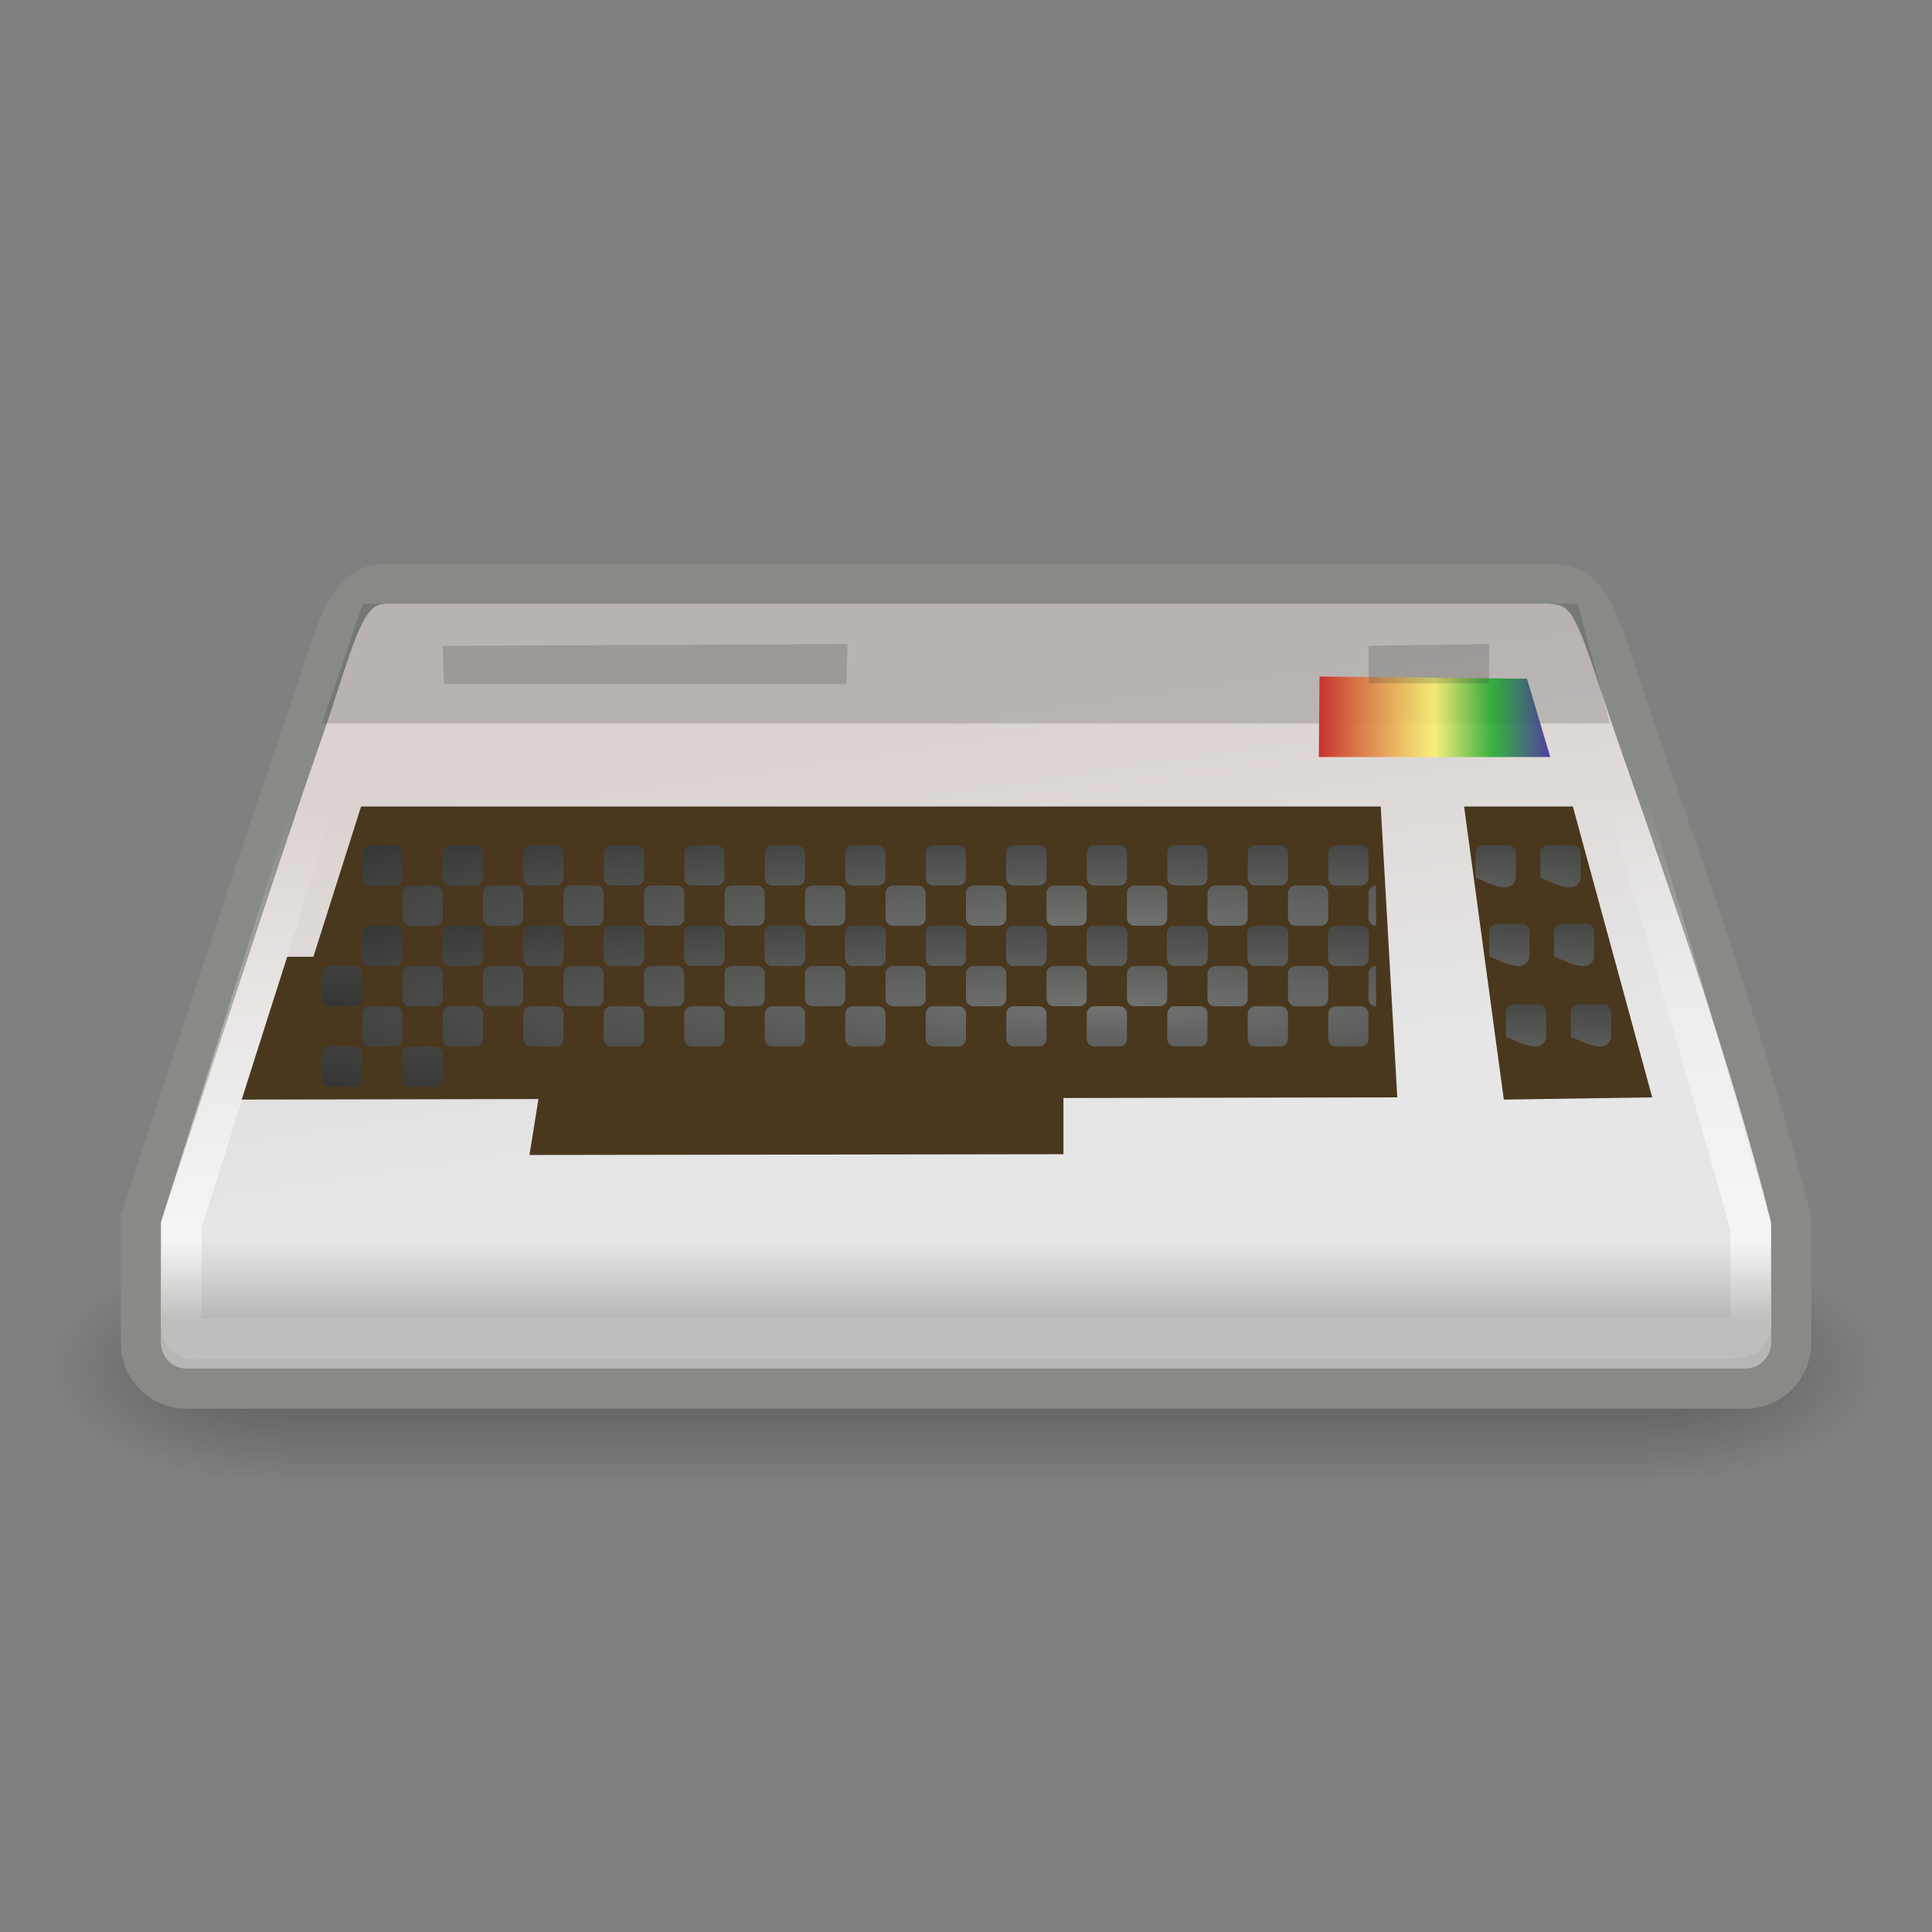
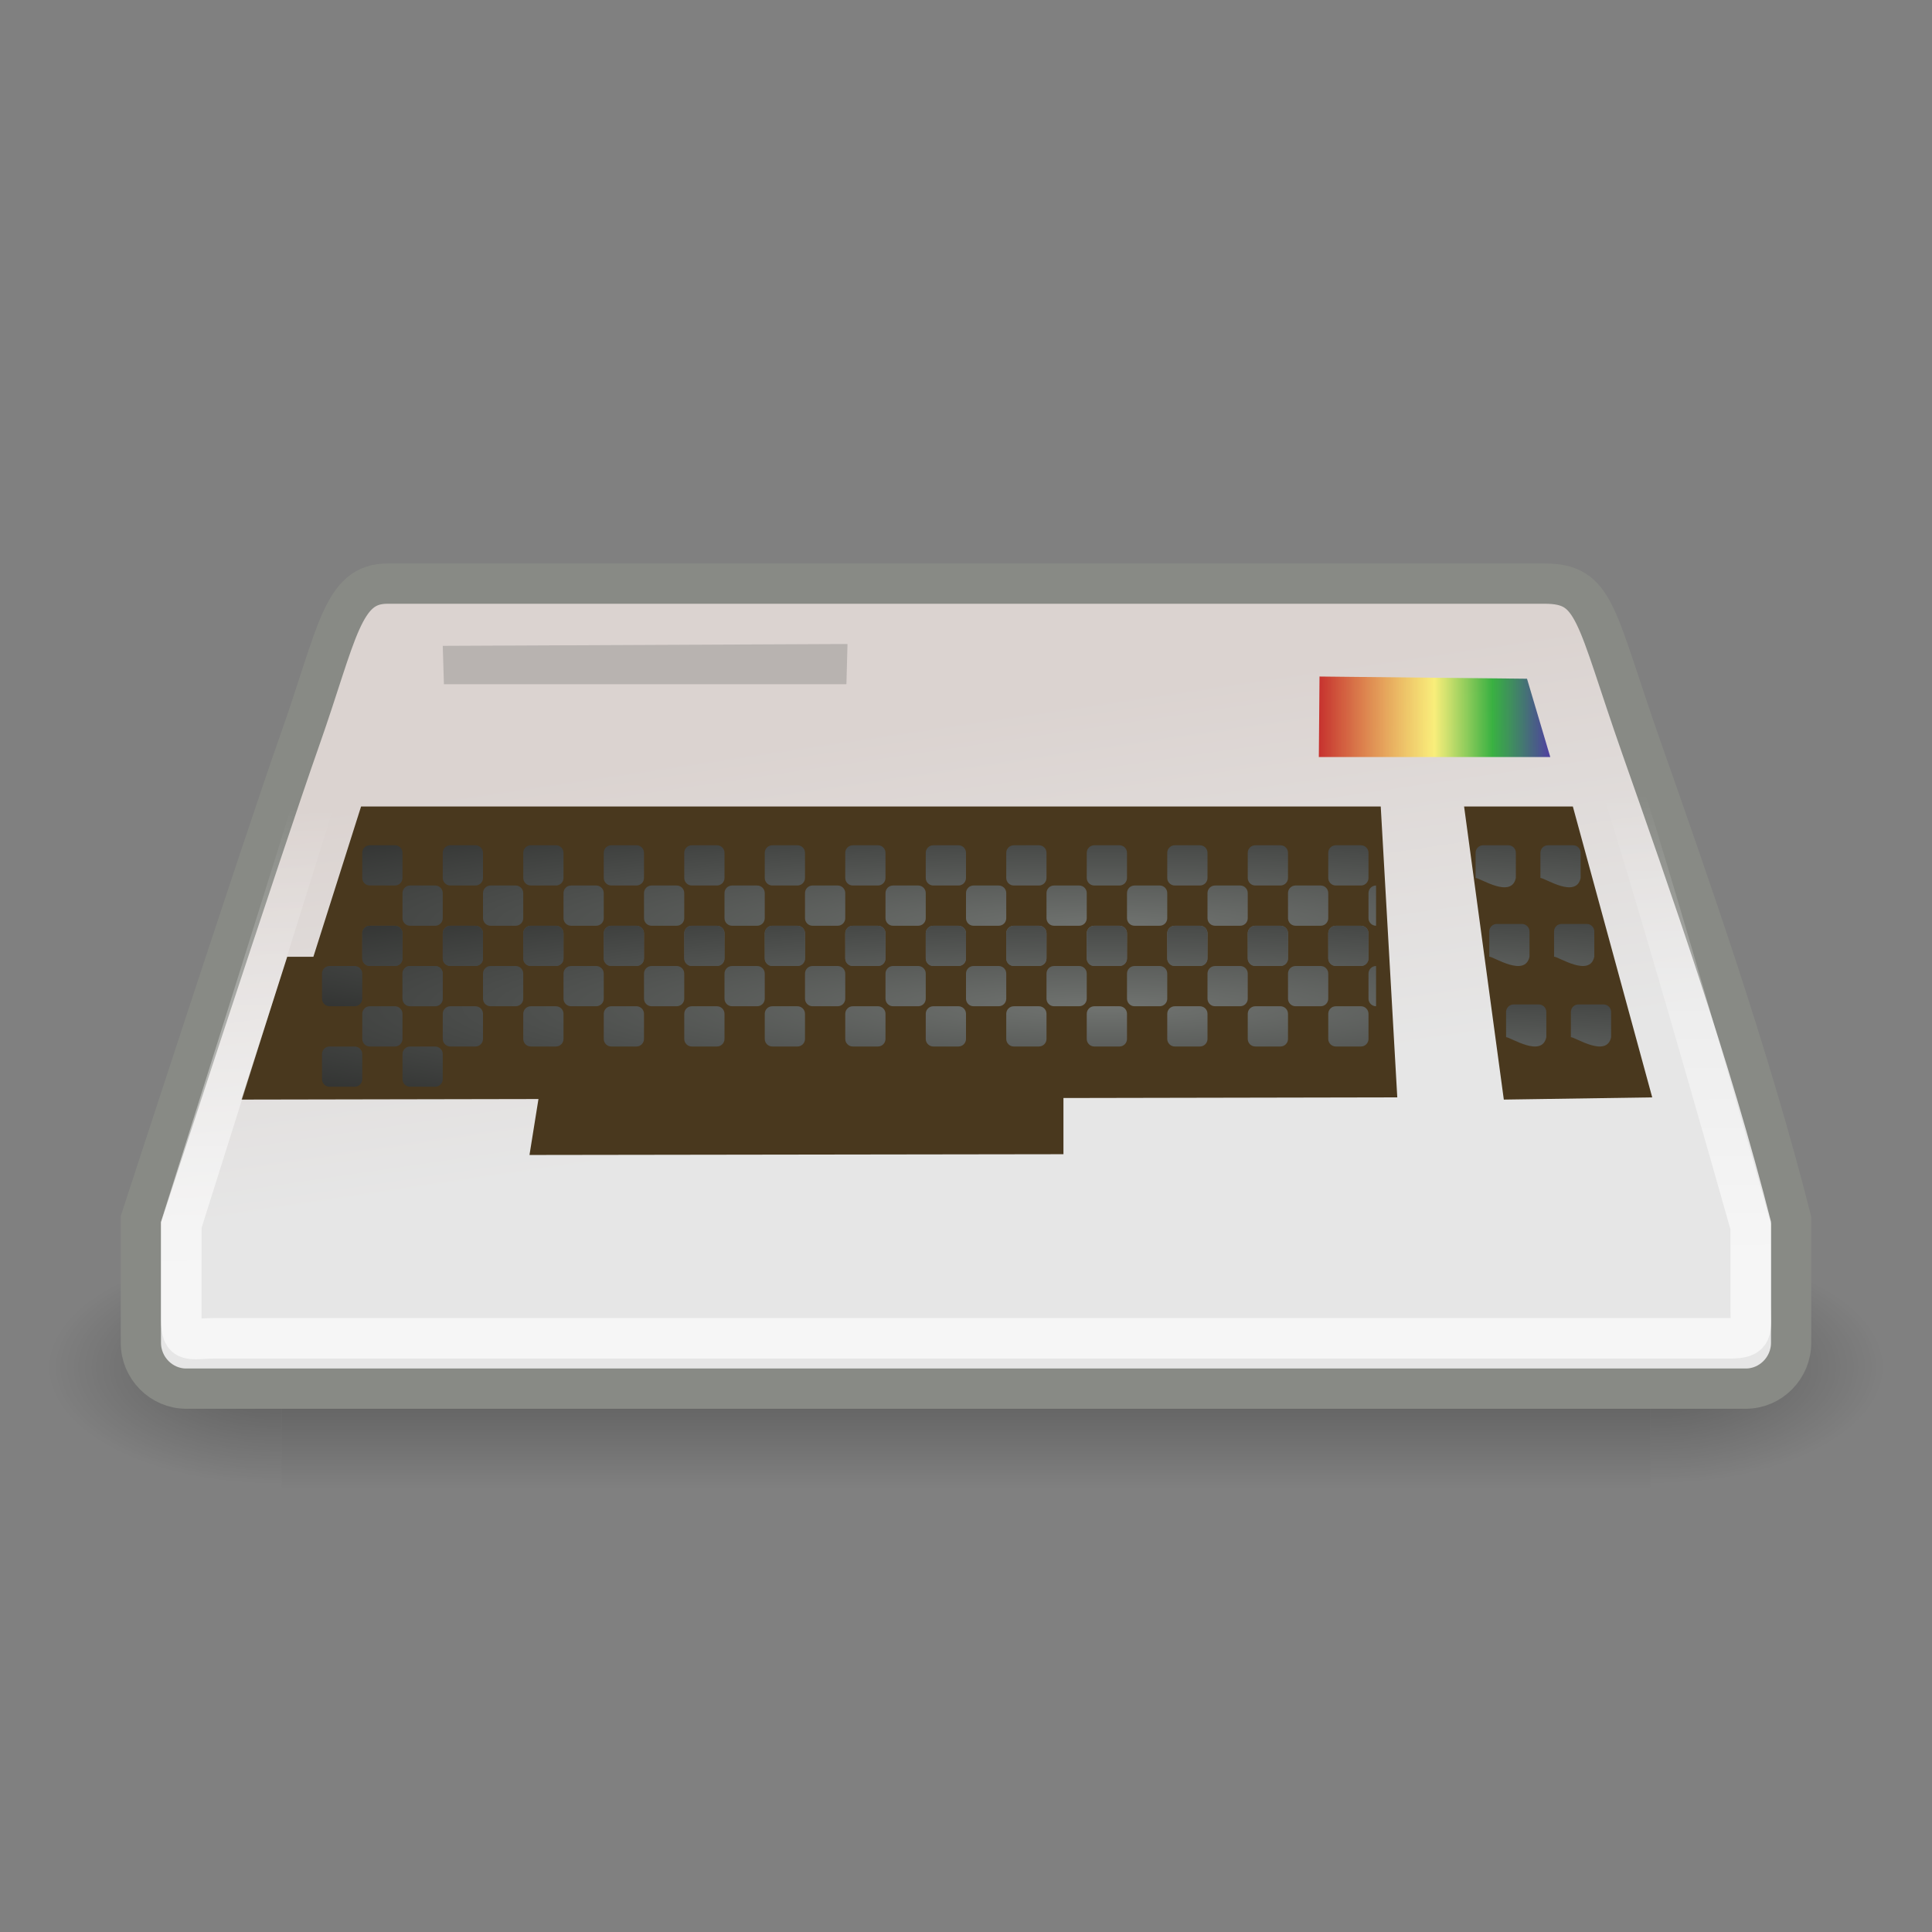
<svg xmlns="http://www.w3.org/2000/svg" xmlns:ns1="http://www.inkscape.org/namespaces/inkscape" xmlns:ns2="http://sodipodi.sourceforge.net/DTD/sodipodi-0.dtd" xmlns:xlink="http://www.w3.org/1999/xlink" width="48" height="48" id="svg2" ns1:label="Pozadí" ns2:version="0.32" ns1:version="0.45.1" version="1.0" ns2:docbase="/home/bellaich/Desktop/cantos/tango/icons" ns2:docname="computer-commodore-64.svg" ns1:output_extension="org.inkscape.output.svg.inkscape" ns1:export-filename="/home/bellaich/Desktop/computer-commodore-64.png" ns1:export-xdpi="90" ns1:export-ydpi="90">
  <rect width="100%" height="100%" fill="#808080" stroke="none" />
  <defs id="defs3">
    <linearGradient ns1:collect="always" id="linearGradient3842">
      <stop style="stop-color:#ffffff;stop-opacity:1;" offset="0" id="stop3844" />
      <stop style="stop-color:#ffffff;stop-opacity:0;" offset="1" id="stop3846" />
    </linearGradient>
    <linearGradient id="linearGradient4867">
      <stop style="stop-color:#c6312e;stop-opacity:1;" offset="0" id="stop4869" />
      <stop id="stop4875" offset="0.5" style="stop-color:#fff368;stop-opacity:0.827;" />
      <stop style="stop-color:#14a821;stop-opacity:0.816;" offset="0.75" id="stop4877" />
      <stop id="stop4879" offset="1" style="stop-color:#412f9c;stop-opacity:0.908;" />
    </linearGradient>
    <linearGradient ns1:collect="always" id="linearGradient7565">
      <stop style="stop-color:#888a85;stop-opacity:1;" offset="0" id="stop7567" />
      <stop style="stop-color:#888a85;stop-opacity:0;" offset="1" id="stop7569" />
    </linearGradient>
    <linearGradient id="linearGradient5891">
      <stop style="stop-color:#dbd3d0;stop-opacity:1;" offset="0" id="stop5893" />
      <stop style="stop-color:#e6e6e6;stop-opacity:1;" offset="1" id="stop5895" />
    </linearGradient>
    <linearGradient gradientTransform="matrix(1,0,0,1,560,119.992)" y2="20.914" x2="19.249" y1="-1.478" x1="19.249" gradientUnits="userSpaceOnUse" id="linearGradient6178" xlink:href="#linearGradient9543" ns1:collect="always" />
    <linearGradient id="linearGradient9543" ns1:collect="always">
      <stop id="stop9545" offset="0" style="stop-color:#ffffff;stop-opacity:1;" />
      <stop id="stop9547" offset="1" style="stop-color:#ffffff;stop-opacity:0;" />
    </linearGradient>
    <linearGradient y2="40" x2="19.905" y1="63.611" x1="19.905" gradientTransform="translate(560,120)" gradientUnits="userSpaceOnUse" id="linearGradient6255" xlink:href="#linearGradient6121" ns1:collect="always" />
    <linearGradient id="linearGradient6121" ns1:collect="always">
      <stop id="stop6123" offset="0" style="stop-color:#000000;stop-opacity:1;" />
      <stop id="stop6125" offset="1" style="stop-color:#000000;stop-opacity:0;" />
    </linearGradient>
    <linearGradient gradientTransform="translate(444,120)" gradientUnits="userSpaceOnUse" y2="40" x2="19.905" y1="63.611" x1="19.905" id="linearGradient6127" xlink:href="#linearGradient6121" ns1:collect="always" />
    <linearGradient y2="64.442" x2="25.616" y1="12.098" x1="25.364" gradientTransform="matrix(0.885,0,0,0.875,280.557,122.979)" gradientUnits="userSpaceOnUse" id="linearGradient5154" xlink:href="#linearGradient5948" ns1:collect="always" />
    <linearGradient id="linearGradient5948" ns1:collect="always">
      <stop id="stop5950" offset="0" style="stop-color:#fcaf3e;stop-opacity:1" />
      <stop id="stop5952" offset="1" style="stop-color:#f57900;stop-opacity:1" />
    </linearGradient>
    <linearGradient y2="44.744" x2="17.456" y1="9.959" x1="17.456" gradientTransform="matrix(0.885,0,0,0.872,281.058,123.123)" gradientUnits="userSpaceOnUse" id="linearGradient5152" xlink:href="#linearGradient5948" ns1:collect="always" />
    <radialGradient r="17.131" fy="24.849" fx="25.158" cy="24.849" cx="25.158" gradientUnits="userSpaceOnUse" id="radialGradient5150" xlink:href="#linearGradient9311" ns1:collect="always" />
    <linearGradient id="linearGradient9311" ns1:collect="always">
      <stop id="stop9313" offset="0" style="stop-color:#ffffff;stop-opacity:1;" />
      <stop id="stop9315" offset="1" style="stop-color:#ffffff;stop-opacity:0;" />
    </linearGradient>
    <linearGradient y2="54.038" x2="30.738" y1="14.282" x1="7.785" gradientTransform="matrix(0.875,0,0,0.877,280.914,123.054)" gradientUnits="userSpaceOnUse" id="linearGradient5148" xlink:href="#linearGradient8955" ns1:collect="always" />
    <linearGradient id="linearGradient8955" ns1:collect="always">
      <stop id="stop8957" offset="0" style="stop-color:#729fcf;stop-opacity:1;" />
      <stop id="stop8959" offset="1" style="stop-color:#3465a4;stop-opacity:1" />
    </linearGradient>
    <linearGradient gradientTransform="translate(444,120)" y2="20.008" x2="19.249" y1="-2.361" x1="18.803" gradientUnits="userSpaceOnUse" id="linearGradient6131" xlink:href="#linearGradient9543" ns1:collect="always" />
    <linearGradient y2="64.442" x2="25.616" y1="12.098" x1="25.364" gradientTransform="matrix(0.885,0,0,0.875,502.557,122.979)" gradientUnits="userSpaceOnUse" id="linearGradient6257" xlink:href="#linearGradient5948" ns1:collect="always" />
    <linearGradient y2="44.744" x2="17.456" y1="9.959" x1="17.456" gradientTransform="matrix(0.885,0,0,0.872,503.058,123.123)" gradientUnits="userSpaceOnUse" id="linearGradient6259" xlink:href="#linearGradient5948" ns1:collect="always" />
    <linearGradient y2="54.038" x2="30.738" y1="14.282" x1="7.785" gradientTransform="matrix(0.875,0,0,0.877,502.914,123.054)" gradientUnits="userSpaceOnUse" id="linearGradient9531" xlink:href="#linearGradient8955" ns1:collect="always" />
    <linearGradient y2="609.505" x2="302.857" y1="366.648" x1="302.857" gradientTransform="matrix(3.29,0,0,1.97,-2090.95,-872.885)" gradientUnits="userSpaceOnUse" id="linearGradient9525" xlink:href="#linearGradient5048" ns1:collect="always" />
    <linearGradient id="linearGradient5048">
      <stop style="stop-color:black;stop-opacity:0;" offset="0" id="stop5050" />
      <stop id="stop5056" offset="0.5" style="stop-color:black;stop-opacity:1;" />
      <stop style="stop-color:black;stop-opacity:0;" offset="1" id="stop5052" />
    </linearGradient>
    <radialGradient r="117.143" fy="486.648" fx="605.714" cy="486.648" cx="605.714" gradientTransform="matrix(2.252,0,0,1.97,-1464.707,-872.885)" gradientUnits="userSpaceOnUse" id="radialGradient9527" xlink:href="#linearGradient5060" ns1:collect="always" />
    <linearGradient ns1:collect="always" id="linearGradient5060">
      <stop style="stop-color:black;stop-opacity:1;" offset="0" id="stop5062" />
      <stop style="stop-color:black;stop-opacity:0;" offset="1" id="stop5064" />
    </linearGradient>
    <radialGradient r="117.143" fy="486.648" fx="605.714" cy="486.648" cx="605.714" gradientTransform="matrix(-2.252,0,0,1.97,-339.3,-872.026)" gradientUnits="userSpaceOnUse" id="radialGradient9529" xlink:href="#linearGradient5060" ns1:collect="always" />
    <linearGradient y2="64.442" x2="25.616" y1="12.098" x1="25.364" gradientTransform="matrix(0.885,0,0,0.875,335.557,122.979)" gradientUnits="userSpaceOnUse" id="linearGradient9499" xlink:href="#linearGradient5948" ns1:collect="always" />
    <linearGradient y2="44.744" x2="17.456" y1="9.959" x1="17.456" gradientTransform="matrix(0.885,0,0,0.872,336.058,123.123)" gradientUnits="userSpaceOnUse" id="linearGradient9497" xlink:href="#linearGradient5948" ns1:collect="always" />
    <radialGradient r="17.131" fy="24.849" fx="25.158" cy="24.849" cx="25.158" gradientUnits="userSpaceOnUse" id="radialGradient9495" xlink:href="#linearGradient9311" ns1:collect="always" />
    <linearGradient y2="54.038" x2="30.738" y1="14.282" x1="7.785" gradientTransform="matrix(0.875,0,0,0.877,335.914,123.054)" gradientUnits="userSpaceOnUse" id="linearGradient9493" xlink:href="#linearGradient8955" ns1:collect="always" />
    <linearGradient y2="609.505" x2="302.857" y1="366.648" x1="302.857" gradientTransform="matrix(3.29,0,0,1.97,-2090.95,-872.885)" gradientUnits="userSpaceOnUse" id="linearGradient9487" xlink:href="#linearGradient5048" ns1:collect="always" />
    <radialGradient r="117.143" fy="486.648" fx="605.714" cy="486.648" cx="605.714" gradientTransform="matrix(2.252,0,0,1.97,-1464.707,-872.885)" gradientUnits="userSpaceOnUse" id="radialGradient9489" xlink:href="#linearGradient5060" ns1:collect="always" />
    <radialGradient r="117.143" fy="486.648" fx="605.714" cy="486.648" cx="605.714" gradientTransform="matrix(-2.252,0,0,1.97,-339.3,-872.026)" gradientUnits="userSpaceOnUse" id="radialGradient9491" xlink:href="#linearGradient5060" ns1:collect="always" />
    <linearGradient y2="55.454" x2="108.46" y1="16.108" x1="108.46" gradientTransform="matrix(0.885,0,0,0.875,502.557,122.979)" gradientUnits="userSpaceOnUse" id="linearGradient9535" xlink:href="#linearGradient6455" ns1:collect="always" />
    <linearGradient ns1:collect="always" id="linearGradient6455">
      <stop style="stop-color:#fdb245;stop-opacity:1" offset="0" id="stop6457" />
      <stop style="stop-color:#f57900;stop-opacity:1" offset="1" id="stop6459" />
    </linearGradient>
    <linearGradient y2="64.442" x2="25.616" y1="12.098" x1="25.364" gradientTransform="matrix(0.885,0,0,0.875,389.557,122.979)" gradientUnits="userSpaceOnUse" id="linearGradient9457" xlink:href="#linearGradient5948" ns1:collect="always" />
    <linearGradient y2="44.744" x2="17.456" y1="9.959" x1="17.456" gradientTransform="matrix(0.885,0,0,0.872,390.058,123.123)" gradientUnits="userSpaceOnUse" id="linearGradient9455" xlink:href="#linearGradient5948" ns1:collect="always" />
    <linearGradient y2="54.038" x2="30.738" y1="14.282" x1="7.785" gradientTransform="matrix(0.875,0,0,0.877,389.914,123.054)" gradientUnits="userSpaceOnUse" id="linearGradient9451" xlink:href="#linearGradient8955" ns1:collect="always" />
    <linearGradient y2="609.505" x2="302.857" y1="366.648" x1="302.857" gradientTransform="matrix(3.29,0,0,1.97,-2090.95,-872.885)" gradientUnits="userSpaceOnUse" id="linearGradient9445" xlink:href="#linearGradient5048" ns1:collect="always" />
    <radialGradient r="117.143" fy="486.648" fx="605.714" cy="486.648" cx="605.714" gradientTransform="matrix(2.252,0,0,1.97,-1464.707,-872.885)" gradientUnits="userSpaceOnUse" id="radialGradient9447" xlink:href="#linearGradient5060" ns1:collect="always" />
    <radialGradient r="117.143" fy="486.648" fx="605.714" cy="486.648" cx="605.714" gradientTransform="matrix(-2.252,0,0,1.97,-339.3,-872.026)" gradientUnits="userSpaceOnUse" id="radialGradient9449" xlink:href="#linearGradient5060" ns1:collect="always" />
    <linearGradient y2="5.769" x2="16.826" y1="28.757" x1="16.322" gradientTransform="matrix(0.885,0,0,0.872,454.058,63.123)" gradientUnits="userSpaceOnUse" id="linearGradient9375" xlink:href="#linearGradient5948" ns1:collect="always" />
    <linearGradient y2="64.442" x2="25.616" y1="12.098" x1="25.364" gradientTransform="matrix(0.885,0,0,0.875,447.557,122.979)" gradientUnits="userSpaceOnUse" id="linearGradient9363" xlink:href="#linearGradient5948" ns1:collect="always" />
    <linearGradient y2="41.208" x2="17.456" y1="14.176" x1="17.456" gradientTransform="matrix(0.885,0,0,0.872,448.058,123.123)" gradientUnits="userSpaceOnUse" id="linearGradient9361" xlink:href="#linearGradient5948" ns1:collect="always" />
    <linearGradient y2="50.372" x2="29.754" y1="20.722" x1="21.796" gradientTransform="matrix(0.875,0,0,0.877,447.914,123.054)" gradientUnits="userSpaceOnUse" id="linearGradient9357" xlink:href="#linearGradient8955" ns1:collect="always" />
    <linearGradient y2="609.505" x2="302.857" y1="366.648" x1="302.857" gradientTransform="matrix(3.29,0,0,1.97,-2090.95,-872.885)" gradientUnits="userSpaceOnUse" id="linearGradient9351" xlink:href="#linearGradient5048" ns1:collect="always" />
    <radialGradient r="117.143" fy="486.648" fx="605.714" cy="486.648" cx="605.714" gradientTransform="matrix(2.252,0,0,1.97,-1464.707,-872.885)" gradientUnits="userSpaceOnUse" id="radialGradient9353" xlink:href="#linearGradient5060" ns1:collect="always" />
    <radialGradient r="117.143" fy="486.648" fx="605.714" cy="486.648" cx="605.714" gradientTransform="matrix(-2.252,0,0,1.97,-339.3,-872.026)" gradientUnits="userSpaceOnUse" id="radialGradient9355" xlink:href="#linearGradient5060" ns1:collect="always" />
    <linearGradient y2="21.985" x2="44.253" y1="31.436" x1="12.009" gradientTransform="matrix(0,-1.048,0.984,0,-2.495,51.932)" gradientUnits="userSpaceOnUse" id="linearGradient6007" xlink:href="#linearGradient6001" ns1:collect="always" />
    <linearGradient id="linearGradient6001" ns1:collect="always">
      <stop id="stop6003" offset="0" style="stop-color:#f57900;stop-opacity:1" />
      <stop id="stop6005" offset="1" style="stop-color:#fcaf3e;stop-opacity:1" />
    </linearGradient>
    <linearGradient y2="12.848" x2="43.934" y1="24.888" x1="5.788" gradientTransform="matrix(0,-1.048,0.984,0,556.505,115.932)" gradientUnits="userSpaceOnUse" id="linearGradient5993" xlink:href="#linearGradient5995" ns1:collect="always" />
    <linearGradient id="linearGradient5995" ns1:collect="always">
      <stop id="stop5997" offset="0" style="stop-color:#3465a4;stop-opacity:1" />
      <stop id="stop5999" offset="1" style="stop-color:#729fcf;stop-opacity:1" />
    </linearGradient>
    <radialGradient r="12.858" fy="39.676" fx="23.188" cy="39.676" cx="23.188" gradientTransform="matrix(1,0,0,0.162,0,33.255)" gradientUnits="userSpaceOnUse" id="radialGradient5991" xlink:href="#linearGradient6016" ns1:collect="always" />
    <linearGradient id="linearGradient6016" ns1:collect="always">
      <stop id="stop6018" offset="0" style="stop-color:#000000;stop-opacity:1;" />
      <stop id="stop6020" offset="1" style="stop-color:#000000;stop-opacity:0;" />
    </linearGradient>
    <linearGradient y2="30.354" x2="45.872" y1="30.354" x1="27.16" gradientTransform="matrix(0,-1.048,0.984,0,-2.495,51.932)" gradientUnits="userSpaceOnUse" id="linearGradient4989" xlink:href="#linearGradient5994" ns1:collect="always" />
    <linearGradient id="linearGradient5994" ns1:collect="always">
      <stop id="stop5996" offset="0" style="stop-color:#ad7fa8;stop-opacity:1" />
      <stop id="stop5998" offset="1" style="stop-color:#75507b;stop-opacity:1" />
    </linearGradient>
    <linearGradient y2="21.985" x2="44.253" y1="31.436" x1="12.009" gradientTransform="matrix(0,-1.048,0.984,0,-2.495,51.932)" gradientUnits="userSpaceOnUse" id="linearGradient4987" xlink:href="#linearGradient6001" ns1:collect="always" />
    <radialGradient r="12.858" fy="39.676" fx="23.188" cy="39.676" cx="23.188" gradientTransform="matrix(1,0,0,0.162,0,33.255)" gradientUnits="userSpaceOnUse" id="radialGradient4985" xlink:href="#linearGradient6016" ns1:collect="always" />
    <linearGradient y2="30.354" x2="45.872" y1="30.354" x1="27.16" gradientTransform="matrix(0,-1.048,0.984,0,56.334,51.932)" gradientUnits="userSpaceOnUse" id="linearGradient6025" xlink:href="#linearGradient6027" ns1:collect="always" />
    <linearGradient ns1:collect="always" id="linearGradient6027">
      <stop style="stop-color:#729fcf;stop-opacity:1" offset="0" id="stop6029" />
      <stop style="stop-color:#3465a4;stop-opacity:1" offset="1" id="stop6031" />
    </linearGradient>
    <linearGradient y2="21.985" x2="44.253" y1="31.436" x1="12.009" gradientTransform="matrix(0,-1.048,0.984,0,-2.495,51.932)" gradientUnits="userSpaceOnUse" id="linearGradient6023" xlink:href="#linearGradient6001" ns1:collect="always" />
    <radialGradient r="12.858" fy="39.676" fx="23.188" cy="39.676" cx="23.188" gradientTransform="matrix(1,0,0,0.162,0,33.255)" gradientUnits="userSpaceOnUse" id="radialGradient6021" xlink:href="#linearGradient6016" ns1:collect="always" />
    <linearGradient y2="21.985" x2="44.253" y1="31.436" x1="12.009" gradientTransform="matrix(0,-1.048,0.984,0,-2.495,51.932)" gradientUnits="userSpaceOnUse" id="linearGradient5939" xlink:href="#linearGradient6001" ns1:collect="always" />
    <linearGradient y2="49.892" x2="48.399" y1="14.692" x1="13.285" gradientTransform="matrix(0,-1.048,0.984,0,-2.495,51.932)" gradientUnits="userSpaceOnUse" id="linearGradient5978" xlink:href="#linearGradient6008" ns1:collect="always" />
    <linearGradient ns1:collect="always" id="linearGradient6008">
      <stop style="stop-color:#fcaf3e;stop-opacity:1" offset="0" id="stop6010" />
      <stop style="stop-color:#f57900;stop-opacity:1" offset="1" id="stop6012" />
    </linearGradient>
    <radialGradient r="12.858" fy="39.676" fx="23.188" cy="39.676" cx="23.188" gradientTransform="matrix(1,0,0,0.162,0,33.255)" gradientUnits="userSpaceOnUse" id="radialGradient5976" xlink:href="#linearGradient6016" ns1:collect="always" />
    <linearGradient y2="49.892" x2="48.399" y1="14.692" x1="13.285" gradientTransform="matrix(0,-1.048,0.984,0,-2.495,51.932)" gradientUnits="userSpaceOnUse" id="linearGradient5953" xlink:href="#linearGradient6008" ns1:collect="always" />
    <radialGradient r="12.858" fy="39.676" fx="23.188" cy="39.676" cx="23.188" gradientTransform="matrix(1,0,0,0.162,0,33.255)" gradientUnits="userSpaceOnUse" id="radialGradient5951" xlink:href="#linearGradient6016" ns1:collect="always" />
    <linearGradient y2="30.354" x2="45.872" y1="30.354" x1="27.16" gradientTransform="matrix(0,-1.048,0.984,0,-2.495,51.932)" gradientUnits="userSpaceOnUse" id="linearGradient5986" xlink:href="#linearGradient5994" ns1:collect="always" />
    <linearGradient y2="49.892" x2="48.399" y1="14.692" x1="13.285" gradientTransform="matrix(0,-1.048,0.984,0,213.505,115.932)" gradientUnits="userSpaceOnUse" id="linearGradient4943" xlink:href="#linearGradient6008" ns1:collect="always" />
    <radialGradient r="12.858" fy="39.676" fx="23.188" cy="39.676" cx="23.188" gradientTransform="matrix(1,0,0,0.162,0,33.255)" gradientUnits="userSpaceOnUse" id="radialGradient4941" xlink:href="#linearGradient6016" ns1:collect="always" />
    <radialGradient r="12.858" fy="39.676" fx="23.188" cy="39.676" cx="23.188" gradientTransform="matrix(1,0,0,0.162,0,33.255)" gradientUnits="userSpaceOnUse" id="radialGradient6073" xlink:href="#linearGradient6016" ns1:collect="always" />
    <radialGradient gradientUnits="userSpaceOnUse" gradientTransform="matrix(2.622,0,0,1.343,130.748,66.129)" r="15.188" fy="6.922" fx="19.644" cy="6.922" cx="19.644" id="radialGradient6063" xlink:href="#linearGradient6045" ns1:collect="always" />
    <linearGradient id="linearGradient6045" ns1:collect="always">
      <stop id="stop6047" offset="0" style="stop-color:#ffffff;stop-opacity:1;" />
      <stop id="stop6049" offset="1" style="stop-color:#ffffff;stop-opacity:0;" />
    </linearGradient>
    <linearGradient y2="49.892" x2="48.399" y1="14.692" x1="13.285" gradientTransform="matrix(0,1.048,0.984,0,161.505,59.071)" gradientUnits="userSpaceOnUse" id="linearGradient6000" xlink:href="#linearGradient6008" ns1:collect="always" />
    <linearGradient y2="44.744" x2="17.456" y1="9.959" x1="17.456" gradientTransform="matrix(0.885,0,0,0.872,3.058,3.123)" gradientUnits="userSpaceOnUse" id="linearGradient9377" xlink:href="#linearGradient5948" ns1:collect="always" />
    <radialGradient gradientUnits="userSpaceOnUse" gradientTransform="matrix(1,0,0,0.162,0,33.255)" r="12.858" fy="39.676" fx="23.188" cy="39.676" cx="23.188" id="radialGradient6022" xlink:href="#linearGradient6016" ns1:collect="always" />
    <linearGradient y2="609.505" x2="302.857" y1="366.648" x1="302.857" gradientTransform="matrix(3.29,0,0,1.97,-2090.95,-872.885)" gradientUnits="userSpaceOnUse" id="linearGradient9302" xlink:href="#linearGradient5048" ns1:collect="always" />
    <radialGradient r="117.143" fy="486.648" fx="605.714" cy="486.648" cx="605.714" gradientTransform="matrix(2.252,0,0,1.97,-1464.707,-872.885)" gradientUnits="userSpaceOnUse" id="radialGradient9304" xlink:href="#linearGradient5060" ns1:collect="always" />
    <radialGradient r="117.143" fy="486.648" fx="605.714" cy="486.648" cx="605.714" gradientTransform="matrix(-2.252,0,0,1.97,-339.3,-872.026)" gradientUnits="userSpaceOnUse" id="radialGradient9306" xlink:href="#linearGradient5060" ns1:collect="always" />
    <linearGradient y2="39.37" x2="73.498" y1="14.632" x1="73.498" gradientTransform="matrix(0.884,0,0,0.872,503.096,123.125)" gradientUnits="userSpaceOnUse" id="linearGradient6251" xlink:href="#linearGradient6461" ns1:collect="always" />
    <linearGradient ns1:collect="always" id="linearGradient6461">
      <stop style="stop-color:#fdb44a;stop-opacity:1" offset="0" id="stop6463" />
      <stop style="stop-color:#f57900;stop-opacity:1" offset="1" id="stop6465" />
    </linearGradient>
    <linearGradient y2="54.581" x2="30.738" y1="13.826" x1="30.738" gradientTransform="matrix(0.875,0,0,0.876,563.914,123.123)" gradientUnits="userSpaceOnUse" id="linearGradient6453" xlink:href="#linearGradient8955" ns1:collect="always" />
    <linearGradient y2="609.505" x2="302.857" y1="366.648" x1="302.857" gradientTransform="matrix(3.193,0,0,1.97,-2079.339,-872.885)" gradientUnits="userSpaceOnUse" id="linearGradient5173" xlink:href="#linearGradient5048" ns1:collect="always" />
    <radialGradient r="117.143" fy="486.648" fx="605.714" cy="486.648" cx="605.714" gradientTransform="matrix(2.252,0,0,1.97,-1511.425,-872.885)" gradientUnits="userSpaceOnUse" id="radialGradient5175" xlink:href="#linearGradient5060" ns1:collect="always" />
    <radialGradient r="117.143" fy="486.648" fx="605.714" cy="486.648" cx="605.714" gradientTransform="matrix(-2.252,0,0,1.97,-339.3,-872.026)" gradientUnits="userSpaceOnUse" id="radialGradient5177" xlink:href="#linearGradient5060" ns1:collect="always" />
    <linearGradient ns1:collect="always" xlink:href="#linearGradient6001" id="linearGradient7525" gradientUnits="userSpaceOnUse" gradientTransform="matrix(0,-1.048,0.984,0,-2.495,51.932)" x1="12.009" y1="31.436" x2="44.253" y2="21.985" />
    <linearGradient ns1:collect="always" xlink:href="#linearGradient6001" id="linearGradient7533" gradientUnits="userSpaceOnUse" gradientTransform="matrix(0,-1.048,0.984,0,-2.495,51.932)" x1="12.009" y1="31.436" x2="44.253" y2="21.985" />
    <linearGradient ns1:collect="always" xlink:href="#linearGradient5048" id="linearGradient7539" gradientUnits="userSpaceOnUse" gradientTransform="matrix(3.29,0,0,1.97,-2090.95,-872.885)" x1="302.857" y1="366.648" x2="302.857" y2="609.505" />
    <radialGradient ns1:collect="always" xlink:href="#linearGradient5060" id="radialGradient7541" gradientUnits="userSpaceOnUse" gradientTransform="matrix(2.252,0,0,1.97,-1464.707,-872.885)" cx="605.714" cy="486.648" fx="605.714" fy="486.648" r="117.143" />
    <radialGradient ns1:collect="always" xlink:href="#linearGradient5060" id="radialGradient7543" gradientUnits="userSpaceOnUse" gradientTransform="matrix(-2.252,0,0,1.97,-339.3,-872.026)" cx="605.714" cy="486.648" fx="605.714" fy="486.648" r="117.143" />
    <linearGradient ns1:collect="always" xlink:href="#linearGradient5891" id="linearGradient3885" gradientUnits="userSpaceOnUse" gradientTransform="matrix(1,0,0,1.012,0,-10.555)" x1="12.535" y1="29.643" x2="13.935" y2="39.28" />
    <linearGradient ns1:collect="always" xlink:href="#linearGradient7565" id="linearGradient3894" gradientUnits="userSpaceOnUse" gradientTransform="matrix(1.053,0,0,1.397,-1.263,-26.091)" x1="24" y1="42.164" x2="24" y2="40.748" />
    <linearGradient ns1:collect="always" xlink:href="#linearGradient4867" id="linearGradient4873" x1="32.766" y1="25.526" x2="38.516" y2="25.526" gradientUnits="userSpaceOnUse" gradientTransform="matrix(1,0,0,1.738,0,-26.564)" />
    <linearGradient id="linearGradient3635">
      <stop style="stop-color:#707370;stop-opacity:1;" offset="0" id="stop3637" />
      <stop style="stop-color:#242524;stop-opacity:1;" offset="1" id="stop3639" />
    </linearGradient>
    <linearGradient id="linearGradient1482">
      <stop id="stop1484" offset="0" style="stop-color:#e2e3e0;stop-opacity:1;" />
      <stop style="stop-color:#e0e0de;stop-opacity:1;" offset="0.179" id="stop1488" />
      <stop id="stop1486" offset="1" style="stop-color:#ffffff;stop-opacity:0;" />
    </linearGradient>
    <linearGradient id="linearGradient1476">
      <stop id="stop1478" offset="0" style="stop-color:#000000;stop-opacity:0.466;" />
      <stop id="stop1480" offset="1" style="stop-color:#000000;stop-opacity:0;" />
    </linearGradient>
    <linearGradient id="linearGradient2275">
      <stop id="stop2277" offset="0" style="stop-color:#555753" />
      <stop id="stop2279" offset="1" style="stop-color:#2e3436" />
    </linearGradient>
    <linearGradient id="linearGradient2283">
      <stop id="stop2285" offset="0" style="stop-color:#555753" />
      <stop id="stop2287" offset="1" style="stop-color:#2e3436" />
    </linearGradient>
    <linearGradient id="linearGradient4039">
      <stop id="stop4041" offset="0" style="stop-color:#3466a4;stop-opacity:1;" />
      <stop id="stop4043" offset="1" style="stop-color:#434b4f;stop-opacity:1;" />
    </linearGradient>
    <linearGradient id="linearGradient4663">
      <stop id="stop4665" offset="0" style="stop-color:#000000;stop-opacity:1;" />
      <stop id="stop4667" offset="1" style="stop-color:#2e3436" />
    </linearGradient>
    <linearGradient id="linearGradient3413">
      <stop id="stop3415" offset="0" style="stop-color:#000000;stop-opacity:1;" />
      <stop id="stop3417" offset="1" style="stop-color:#000000;stop-opacity:0;" />
    </linearGradient>
    <radialGradient ns1:collect="always" xlink:href="#linearGradient3635" id="radialGradient3162" gradientUnits="userSpaceOnUse" gradientTransform="matrix(1.621,5.750583e-7,-7.015418e-8,0.198,-10.593,17.858)" cx="23.5" cy="26" fx="23.5" fy="26" r="19.5" />
    <radialGradient ns1:collect="always" xlink:href="#linearGradient3635" id="radialGradient3209" gradientUnits="userSpaceOnUse" gradientTransform="matrix(1.621,5.750583e-7,-7.015418e-8,0.198,-10.593,19.858)" cx="23.5" cy="26" fx="23.5" fy="26" r="19.5" />
    <radialGradient ns1:collect="always" xlink:href="#linearGradient3635" id="radialGradient3213" gradientUnits="userSpaceOnUse" gradientTransform="matrix(1.621,5.750583e-7,-7.015418e-8,0.198,-5.406,17.858)" cx="23.5" cy="26" fx="23.5" fy="26" r="19.5" />
    <radialGradient ns1:collect="always" xlink:href="#linearGradient3635" id="radialGradient3217" gradientUnits="userSpaceOnUse" gradientTransform="matrix(1.621,5.750583e-7,-7.015418e-8,0.198,-5.067,19.814)" cx="23.5" cy="26" fx="23.5" fy="26" r="19.5" />
    <radialGradient ns1:collect="always" xlink:href="#linearGradient3635" id="radialGradient3221" gradientUnits="userSpaceOnUse" gradientTransform="matrix(1.621,5.750583e-7,-7.015418e-8,0.198,-4.649,21.814)" cx="23.5" cy="26" fx="23.5" fy="26" r="19.5" />
    <radialGradient ns1:collect="always" xlink:href="#linearGradient3635" id="radialGradient3225" gradientUnits="userSpaceOnUse" gradientTransform="matrix(1.621,5.750583e-7,-7.015418e-8,0.198,-18.677,24.434)" cx="23.5" cy="26" fx="23.5" fy="26" r="19.5" />
    <radialGradient ns1:collect="always" xlink:href="#linearGradient3635" id="radialGradient3229" gradientUnits="userSpaceOnUse" gradientTransform="matrix(1.621,5.750583e-7,-7.015418e-8,0.198,-22.677,24.434)" cx="23.5" cy="26" fx="23.5" fy="26" r="19.5" />
    <linearGradient ns1:collect="always" xlink:href="#linearGradient3842" id="linearGradient3848" x1="22.998" y1="31.541" x2="22.878" y2="19.875" gradientUnits="userSpaceOnUse" />
  </defs>
  <ns2:namedview id="base" pagecolor="#ffffff" bordercolor="#666666" borderopacity="1.0" ns1:pageopacity="0.0" ns1:pageshadow="2" ns1:zoom="12.685661" ns1:cx="19.153289" ns1:cy="27.747944" ns1:document-units="px" ns1:current-layer="layer1" width="48px" height="48px" ns1:showpageshadow="false" showgrid="true" ns1:window-width="1051" ns1:window-height="1037" ns1:window-x="344" ns1:window-y="102" />
  <g ns1:label="Vrstva 1" ns1:groupmode="layer" id="layer1">
    <g style="opacity:0.755" transform="matrix(2.140526e-2,0,0,1.2520549e-2,43.308,32.887)" id="g9419">
      <rect style="opacity:0.402;color:#000000;fill:url(#linearGradient7539);fill-opacity:1;fill-rule:nonzero;stroke:none;stroke-width:1;stroke-linecap:round;stroke-linejoin:miter;marker:none;marker-start:none;marker-mid:none;marker-end:none;stroke-miterlimit:4;stroke-dasharray:none;stroke-dashoffset:0;stroke-opacity:1;visibility:visible;display:inline;overflow:visible" id="rect9421" width="1588.395" height="478.357" x="-1696.201" y="-150.697" />
      <path style="opacity:0.402;color:#000000;fill:url(#radialGradient7541);fill-opacity:1;fill-rule:nonzero;stroke:none;stroke-width:1;stroke-linecap:round;stroke-linejoin:miter;marker:none;marker-start:none;marker-mid:none;marker-end:none;stroke-miterlimit:4;stroke-dasharray:none;stroke-dashoffset:0;stroke-opacity:1;visibility:visible;display:inline;overflow:visible" d="M -107.806,-150.68 C -107.806,-150.68 -107.806,327.65 -107.806,327.65 C 8.142,328.551 172.499,220.481 172.499,88.454 C 172.499,-43.572 43.11,-150.68 -107.806,-150.68 z " id="path9423" ns2:nodetypes="cccc" />
      <path ns2:nodetypes="cccc" id="path9425" d="M -1696.201,-149.821 C -1696.201,-149.821 -1696.201,328.51 -1696.201,328.51 C -1812.148,329.41 -1976.506,221.34 -1976.506,89.314 C -1976.506,-42.713 -1847.117,-149.821 -1696.201,-149.821 z " style="opacity:0.402;color:#000000;fill:url(#radialGradient7543);fill-opacity:1;fill-rule:nonzero;stroke:none;stroke-width:1;stroke-linecap:round;stroke-linejoin:miter;marker:none;marker-start:none;marker-mid:none;marker-end:none;stroke-miterlimit:4;stroke-dasharray:none;stroke-dashoffset:0;stroke-opacity:1;visibility:visible;display:inline;overflow:visible" />
    </g>
    <path ns2:nodetypes="czcccccczcc" id="path3871" d="M 9.625,14.5 C 8.498,14.5 8.389,15.723 7.444,18.401 C 6.511,21.046 3.5,30.291 3.5,30.291 L 3.5,33.361 C 3.5,33.986 4.007,34.5 4.625,34.5 L 43.375,34.5 C 43.993,34.5 44.5,33.986 44.5,33.361 L 44.5,30.291 C 43.453,26.161 41.941,21.881 40.779,18.57 C 39.616,15.259 39.654,14.5 38.375,14.5 L 9.625,14.5 z " style="color:#000000;fill:url(#linearGradient3885);fill-opacity:1;fill-rule:nonzero;stroke:#888a85;stroke-width:1;stroke-linecap:butt;stroke-linejoin:miter;marker:none;marker-start:none;marker-mid:none;marker-end:none;stroke-miterlimit:4;stroke-dashoffset:0;stroke-opacity:1;visibility:visible;display:inline;overflow:visible;enable-background:accumulate" />
    <path style="color:#000000;fill:#49381e;fill-opacity:1;fill-rule:nonzero;stroke:none;stroke-width:1;stroke-linecap:butt;stroke-linejoin:miter;marker:none;marker-start:none;marker-mid:none;marker-end:none;stroke-miterlimit:4;stroke-dashoffset:0;stroke-opacity:1;visibility:visible;display:inline;overflow:visible;enable-background:accumulate" d="M 8.971,20.037 L 7.786,23.771 L 7.136,23.771 L 6,27.319 L 13.378,27.305 L 13.155,28.695 L 26.421,28.676 L 26.421,27.28 L 34.715,27.264 L 34.304,20.037 L 8.971,20.037 z " id="rect7655" ns2:nodetypes="ccccccccccc" />
    <path ns2:nodetypes="czcccccczcc" id="path5899" d="M 9.851,15.311 C 9.187,15.311 8.893,16.32 8.224,18.545 C 7.556,20.77 4.504,30.43 4.504,30.43 L 4.504,32.779 C 4.504,33.405 4.725,33.25 5.342,33.25 L 42.966,33.25 C 43.584,33.25 43.496,33.07 43.496,32.443 L 43.496,30.474 C 43.496,30.474 40.422,19.568 39.832,18.206 C 39.233,16.824 39.092,15.311 38.428,15.311 L 9.851,15.311 z " style="opacity:1;color:#000000;fill:none;fill-opacity:1;fill-rule:nonzero;stroke:url(#linearGradient3848);stroke-width:1.007;stroke-linecap:butt;stroke-linejoin:miter;marker:none;marker-start:none;marker-mid:none;marker-end:none;stroke-miterlimit:4;stroke-dasharray:none;stroke-dashoffset:0;stroke-opacity:0.644;visibility:visible;display:inline;overflow:visible;enable-background:accumulate" />
-     <rect style="opacity:0.508;color:#000000;fill:url(#linearGradient3894);fill-opacity:1;fill-rule:nonzero;stroke:none;stroke-width:1;stroke-linecap:butt;stroke-linejoin:miter;marker:none;marker-start:none;marker-mid:none;marker-end:none;stroke-miterlimit:4;stroke-dasharray:none;stroke-dashoffset:0;stroke-opacity:1;visibility:visible;display:inline;overflow:visible;enable-background:accumulate" id="rect5909" width="40" height="4.192" x="4" y="29.808" />
    <path ns2:nodetypes="ccccc" id="path3887" d="M 36.375,20.037 L 37.362,27.319 L 41.049,27.264 L 39.077,20.037 L 36.375,20.037 z " style="color:#000000;fill:#49381e;fill-opacity:1;fill-rule:nonzero;stroke:none;stroke-width:1;stroke-linecap:butt;stroke-linejoin:miter;marker:none;marker-start:none;marker-mid:none;marker-end:none;stroke-miterlimit:4;stroke-dashoffset:0;stroke-opacity:1;visibility:visible;display:inline;overflow:visible;enable-background:accumulate" />
-     <path style="opacity:0.2;color:#000000;fill:#2e3436;fill-opacity:1;fill-rule:nonzero;stroke:none;stroke-width:1;stroke-linecap:butt;stroke-linejoin:miter;marker:none;marker-start:none;marker-mid:none;marker-end:none;stroke-miterlimit:4;stroke-dashoffset:0;stroke-opacity:1;visibility:visible;display:inline;overflow:visible;enable-background:accumulate" d="M 9.014,15 L 8,17.975 L 40,17.975 L 39.194,15 L 9.014,15 z " id="path3891" ns2:nodetypes="ccccc" />
    <path ns2:nodetypes="ccccc" id="path4865" d="M 32.783,16.808 L 32.766,18.808 L 38.516,18.808 L 37.938,16.863 L 32.783,16.808 z " style="opacity:1;color:#000000;fill:url(#linearGradient4873);fill-opacity:1;fill-rule:nonzero;stroke:none;stroke-width:1;stroke-linecap:butt;stroke-linejoin:miter;marker:none;marker-start:none;marker-mid:none;marker-end:none;stroke-miterlimit:4;stroke-dashoffset:0;stroke-opacity:1;visibility:visible;display:inline;overflow:visible;enable-background:accumulate" />
    <path ns2:nodetypes="ccccc" id="path4889" d="M 11,16.046 L 11.029,17 L 21.029,17 L 21.056,16 L 11,16.046 z " style="opacity:0.2;color:#000000;fill:#2e3436;fill-opacity:1;fill-rule:nonzero;stroke:none;stroke-width:1;stroke-linecap:butt;stroke-linejoin:miter;marker:none;marker-start:none;marker-mid:none;marker-end:none;stroke-miterlimit:4;stroke-dashoffset:0;stroke-opacity:1;visibility:visible;display:inline;overflow:visible;enable-background:accumulate" />
-     <path style="opacity:0.2;color:#000000;fill:#2e3436;fill-opacity:1;fill-rule:nonzero;stroke:none;stroke-width:1;stroke-linecap:butt;stroke-linejoin:miter;marker:none;marker-start:none;marker-mid:none;marker-end:none;stroke-miterlimit:4;stroke-dashoffset:0;stroke-opacity:1;visibility:visible;display:inline;overflow:visible;enable-background:accumulate" d="M 34,16.044 L 34.009,16.975 L 36.992,16.975 L 37,16 L 34,16.044 z " id="path4891" ns2:nodetypes="ccccc" />
    <g id="g3019" ns1:label="Shadow" transform="translate(12.707,54.924)" />
    <g transform="translate(12.707,69.99)" ns1:label="Shadow" id="g2611" />
    <g transform="translate(12.707,69.99)" style="display:inline" ns1:label="Lavoro" id="g2613" />
    <path id="rect2491" style="color:#000000;fill:url(#radialGradient3162);fill-opacity:1;fill-rule:evenodd;stroke:none;stroke-width:1;stroke-linecap:round;stroke-linejoin:miter;marker:none;marker-start:none;marker-mid:none;marker-end:none;stroke-miterlimit:10;stroke-dashoffset:0;stroke-opacity:1;visibility:visible;display:inline;overflow:visible" d="M 8.188,24 L 8.812,24 C 8.916,24 9,24.084 9,24.188 L 9,24.812 C 9,24.916 8.916,25 8.812,25 L 8.188,25 C 8.084,25 8,24.916 8,24.812 L 8,24.188 C 8,24.084 8.084,24 8.188,24 z M 10.188,24 L 10.812,24 C 10.916,24 11,24.084 11,24.188 L 11,24.812 C 11,24.916 10.916,25 10.812,25 L 10.188,25 C 10.084,25 10,24.916 10,24.812 L 10,24.188 C 10,24.084 10.084,24 10.188,24 z M 9.188,23 L 9.812,23 C 9.916,23 10,23.084 10,23.188 L 10,23.812 C 10,23.916 9.916,24 9.812,24 L 9.188,24 C 9.084,24 9,23.916 9,23.812 L 9,23.188 C 9,23.084 9.084,23 9.188,23 z M 31.188,23 L 31.812,23 C 31.916,23 32,23.084 32,23.188 L 32,23.812 C 32,23.916 31.916,24 31.812,24 L 31.188,24 C 31.084,24 31,23.916 31,23.812 L 31,23.188 C 31,23.084 31.084,23 31.188,23 z M 33.188,23 L 33.812,23 C 33.916,23 34,23.084 34,23.188 L 34,23.812 C 34,23.916 33.916,24 33.812,24 L 33.188,24 C 33.084,24 33,23.916 33,23.812 L 33,23.188 C 33,23.084 33.084,23 33.188,23 z M 27.188,23 L 27.812,23 C 27.916,23 28,23.084 28,23.188 L 28,23.812 C 28,23.916 27.916,24 27.812,24 L 27.188,24 C 27.084,24 27,23.916 27,23.812 L 27,23.188 C 27,23.084 27.084,23 27.188,23 z M 29.188,23 L 29.812,23 C 29.916,23 30,23.084 30,23.188 L 30,23.812 C 30,23.916 29.916,24 29.812,24 L 29.188,24 C 29.084,24 29,23.916 29,23.812 L 29,23.188 C 29,23.084 29.084,23 29.188,23 z M 23.188,23 L 23.812,23 C 23.916,23 24,23.084 24,23.188 L 24,23.812 C 24,23.916 23.916,24 23.812,24 L 23.188,24 C 23.084,24 23,23.916 23,23.812 L 23,23.188 C 23,23.084 23.084,23 23.188,23 z M 25.188,23 L 25.812,23 C 25.916,23 26,23.084 26,23.188 L 26,23.812 C 26,23.916 25.916,24 25.812,24 L 25.188,24 C 25.084,24 25,23.916 25,23.812 L 25,23.188 C 25,23.084 25.084,23 25.188,23 z M 19.188,23 L 19.812,23 C 19.916,23 20,23.084 20,23.188 L 20,23.812 C 20,23.916 19.916,24 19.812,24 L 19.188,24 C 19.084,24 19,23.916 19,23.812 L 19,23.188 C 19,23.084 19.084,23 19.188,23 z M 21.188,23 L 21.812,23 C 21.916,23 22,23.084 22,23.188 L 22,23.812 C 22,23.916 21.916,24 21.812,24 L 21.188,24 C 21.084,24 21,23.916 21,23.812 L 21,23.188 C 21,23.084 21.084,23 21.188,23 z M 15.188,23 L 15.812,23 C 15.916,23 16,23.084 16,23.188 L 16,23.812 C 16,23.916 15.916,24 15.812,24 L 15.188,24 C 15.084,24 15,23.916 15,23.812 L 15,23.188 C 15,23.084 15.084,23 15.188,23 z M 17.188,23 L 17.812,23 C 17.916,23 18,23.084 18,23.188 L 18,23.812 C 18,23.916 17.916,24 17.812,24 L 17.188,24 C 17.084,24 17,23.916 17,23.812 L 17,23.188 C 17,23.084 17.084,23 17.188,23 z M 11.188,23 L 11.812,23 C 11.916,23 12,23.084 12,23.188 L 12,23.812 C 12,23.916 11.916,24 11.812,24 L 11.188,24 C 11.084,24 11,23.916 11,23.812 L 11,23.188 C 11,23.084 11.084,23 11.188,23 z M 13.188,23 L 13.812,23 C 13.916,23 14,23.084 14,23.188 L 14,23.812 C 14,23.916 13.916,24 13.812,24 L 13.188,24 C 13.084,24 13,23.916 13,23.812 L 13,23.188 C 13,23.084 13.084,23 13.188,23 z M 10.188,22 L 10.812,22 C 10.916,22 11,22.084 11,22.188 L 11,22.812 C 11,22.916 10.916,23 10.812,23 L 10.188,23 C 10.084,23 10,22.916 10,22.812 L 10,22.188 C 10,22.084 10.084,22 10.188,22 z M 9.188,21 L 9.812,21 C 9.916,21 10,21.084 10,21.188 L 10,21.812 C 10,21.916 9.916,22 9.812,22 L 9.188,22 C 9.084,22 9,21.916 9,21.812 L 9,21.188 C 9,21.084 9.084,21 9.188,21 z M 12.188,22 L 12.812,22 C 12.916,22 13,22.084 13,22.188 L 13,22.812 C 13,22.916 12.916,23 12.812,23 L 12.188,23 C 12.084,23 12,22.916 12,22.812 L 12,22.188 C 12,22.084 12.084,22 12.188,22 z M 14.188,22 L 14.812,22 C 14.916,22 15,22.084 15,22.188 L 15,22.812 C 15,22.916 14.916,23 14.812,23 L 14.188,23 C 14.084,23 14,22.916 14,22.812 L 14,22.188 C 14,22.084 14.084,22 14.188,22 z M 16.188,22 L 16.812,22 C 16.916,22 17,22.084 17,22.188 L 17,22.812 C 17,22.916 16.916,23 16.812,23 L 16.188,23 C 16.084,23 16,22.916 16,22.812 L 16,22.188 C 16,22.084 16.084,22 16.188,22 z M 18.188,22 L 18.812,22 C 18.916,22 19,22.084 19,22.188 L 19,22.812 C 19,22.916 18.916,23 18.812,23 L 18.188,23 C 18.084,23 18,22.916 18,22.812 L 18,22.188 C 18,22.084 18.084,22 18.188,22 z M 20.188,22 L 20.812,22 C 20.916,22 21,22.084 21,22.188 L 21,22.812 C 21,22.916 20.916,23 20.812,23 L 20.188,23 C 20.084,23 20,22.916 20,22.812 L 20,22.188 C 20,22.084 20.084,22 20.188,22 z M 22.188,22 L 22.812,22 C 22.916,22 23,22.084 23,22.188 L 23,22.812 C 23,22.916 22.916,23 22.812,23 L 22.188,23 C 22.084,23 22,22.916 22,22.812 L 22,22.188 C 22,22.084 22.084,22 22.188,22 z M 24.188,22 L 24.812,22 C 24.916,22 25,22.084 25,22.188 L 25,22.812 C 25,22.916 24.916,23 24.812,23 L 24.188,23 C 24.084,23 24,22.916 24,22.812 L 24,22.188 C 24,22.084 24.084,22 24.188,22 z M 26.188,22 L 26.812,22 C 26.916,22 27,22.084 27,22.188 L 27,22.812 C 27,22.916 26.916,23 26.812,23 L 26.188,23 C 26.084,23 26,22.916 26,22.812 L 26,22.188 C 26,22.084 26.084,22 26.188,22 z M 28.188,22 L 28.812,22 C 28.916,22 29,22.084 29,22.188 L 29,22.812 C 29,22.916 28.916,23 28.812,23 L 28.188,23 C 28.084,23 28,22.916 28,22.812 L 28,22.188 C 28,22.084 28.084,22 28.188,22 z M 30.188,22 L 30.812,22 C 30.916,22 31,22.084 31,22.188 L 31,22.812 C 31,22.916 30.916,23 30.812,23 L 30.188,23 C 30.084,23 30,22.916 30,22.812 L 30,22.188 C 30,22.084 30.084,22 30.188,22 z M 32.188,22 L 32.812,22 C 32.916,22 33,22.084 33,22.188 L 33,22.812 C 33,22.916 32.916,23 32.812,23 L 32.188,23 C 32.084,23 32,22.916 32,22.812 L 32,22.188 C 32,22.084 32.084,22 32.188,22 z M 34.188,22 L 34.188,23 C 34.084,23 34,22.916 34,22.812 L 34,22.188 C 34,22.084 34.084,22 34.188,22 z M 31.188,21 L 31.812,21 C 31.916,21 32,21.084 32,21.188 L 32,21.812 C 32,21.916 31.916,22 31.812,22 L 31.188,22 C 31.084,22 31,21.916 31,21.812 L 31,21.188 C 31,21.084 31.084,21 31.188,21 z M 33.188,21 L 33.812,21 C 33.916,21 34,21.084 34,21.188 L 34,21.812 C 34,21.916 33.916,22 33.812,22 L 33.188,22 C 33.084,22 33,21.916 33,21.812 L 33,21.188 C 33,21.084 33.084,21 33.188,21 z M 27.188,21 L 27.812,21 C 27.916,21 28,21.084 28,21.188 L 28,21.812 C 28,21.916 27.916,22 27.812,22 L 27.188,22 C 27.084,22 27,21.916 27,21.812 L 27,21.188 C 27,21.084 27.084,21 27.188,21 z M 29.188,21 L 29.812,21 C 29.916,21 30,21.084 30,21.188 L 30,21.812 C 30,21.916 29.916,22 29.812,22 L 29.188,22 C 29.084,22 29,21.916 29,21.812 L 29,21.188 C 29,21.084 29.084,21 29.188,21 z M 23.188,21 L 23.812,21 C 23.916,21 24,21.084 24,21.188 L 24,21.812 C 24,21.916 23.916,22 23.812,22 L 23.188,22 C 23.084,22 23,21.916 23,21.812 L 23,21.188 C 23,21.084 23.084,21 23.188,21 z M 25.188,21 L 25.812,21 C 25.916,21 26,21.084 26,21.188 L 26,21.812 C 26,21.916 25.916,22 25.812,22 L 25.188,22 C 25.084,22 25,21.916 25,21.812 L 25,21.188 C 25,21.084 25.084,21 25.188,21 z M 19.188,21 L 19.812,21 C 19.916,21 20,21.084 20,21.188 L 20,21.812 C 20,21.916 19.916,22 19.812,22 L 19.188,22 C 19.084,22 19,21.916 19,21.812 L 19,21.188 C 19,21.084 19.084,21 19.188,21 z M 21.188,21 L 21.812,21 C 21.916,21 22,21.084 22,21.188 L 22,21.812 C 22,21.916 21.916,22 21.812,22 L 21.188,22 C 21.084,22 21,21.916 21,21.812 L 21,21.188 C 21,21.084 21.084,21 21.188,21 z M 15.188,21 L 15.812,21 C 15.916,21 16,21.084 16,21.188 L 16,21.812 C 16,21.916 15.916,22 15.812,22 L 15.188,22 C 15.084,22 15,21.916 15,21.812 L 15,21.188 C 15,21.084 15.084,21 15.188,21 z M 17.188,21 L 17.812,21 C 17.916,21 18,21.084 18,21.188 L 18,21.812 C 18,21.916 17.916,22 17.812,22 L 17.188,22 C 17.084,22 17,21.916 17,21.812 L 17,21.188 C 17,21.084 17.084,21 17.188,21 z M 11.188,21 L 11.812,21 C 11.916,21 12,21.084 12,21.188 L 12,21.812 C 12,21.916 11.916,22 11.812,22 L 11.188,22 C 11.084,22 11,21.916 11,21.812 L 11,21.188 C 11,21.084 11.084,21 11.188,21 z M 13.188,21 L 13.812,21 C 13.916,21 14,21.084 14,21.188 L 14,21.812 C 14,21.916 13.916,22 13.812,22 L 13.188,22 C 13.084,22 13,21.916 13,21.812 L 13,21.188 C 13,21.084 13.084,21 13.188,21 z " ns2:nodetypes="ccccccccccccccccccccccccccccccccccccccccccccccccccccccccccccccccccccccccccccccccccccccccccccccccccccccccccccccccccccccccccccccccccccccccccccccccccccccccccccccccccccccccccccccccccccccccccccccccccccccccccccccccccccccccccccccccccccccccccccccccccccccccccccccccccccccccccccccccccccccccccccccccccccccccccccccccccccccccccccccccccccccccccccccccccccccccccccccccccccccccccccc" />
    <path id="path3207" style="color:#000000;fill:url(#radialGradient3209);fill-opacity:1;fill-rule:evenodd;stroke:none;stroke-width:1;stroke-linecap:round;stroke-linejoin:miter;marker:none;marker-start:none;marker-mid:none;marker-end:none;stroke-miterlimit:10;stroke-dashoffset:0;stroke-opacity:1;visibility:visible;display:inline;overflow:visible" d="M 8.188,26 L 8.812,26 C 8.916,26 9,26.084 9,26.188 L 9,26.812 C 9,26.916 8.916,27 8.812,27 L 8.188,27 C 8.084,27 8,26.916 8,26.812 L 8,26.188 C 8,26.084 8.084,26 8.188,26 z M 10.188,26 L 10.812,26 C 10.916,26 11,26.084 11,26.188 L 11,26.812 C 11,26.916 10.916,27 10.812,27 L 10.188,27 C 10.084,27 10,26.916 10,26.812 L 10,26.188 C 10,26.084 10.084,26 10.188,26 z M 9.188,25 L 9.813,25 C 9.916,25 10,25.084 10,25.188 L 10,25.812 C 10,25.916 9.916,26 9.813,26 L 9.188,26 C 9.084,26 9,25.916 9,25.812 L 9,25.188 C 9,25.084 9.084,25 9.188,25 z M 31.188,25 L 31.812,25 C 31.916,25 32,25.084 32,25.188 L 32,25.812 C 32,25.916 31.916,26 31.812,26 L 31.188,26 C 31.084,26 31,25.916 31,25.812 L 31,25.188 C 31,25.084 31.084,25 31.188,25 z M 33.188,25 L 33.812,25 C 33.916,25 34,25.084 34,25.188 L 34,25.812 C 34,25.916 33.916,26 33.812,26 L 33.188,26 C 33.084,26 33,25.916 33,25.812 L 33,25.188 C 33,25.084 33.084,25 33.188,25 z M 27.188,25 L 27.812,25 C 27.916,25 28,25.084 28,25.188 L 28,25.812 C 28,25.916 27.916,26 27.812,26 L 27.188,26 C 27.084,26 27,25.916 27,25.812 L 27,25.188 C 27,25.084 27.084,25 27.188,25 z M 29.188,25 L 29.812,25 C 29.916,25 30,25.084 30,25.188 L 30,25.812 C 30,25.916 29.916,26 29.812,26 L 29.188,26 C 29.084,26 29,25.916 29,25.812 L 29,25.188 C 29,25.084 29.084,25 29.188,25 z M 23.188,25 L 23.812,25 C 23.916,25 24,25.084 24,25.188 L 24,25.812 C 24,25.916 23.916,26 23.812,26 L 23.188,26 C 23.084,26 23,25.916 23,25.812 L 23,25.188 C 23,25.084 23.084,25 23.188,25 z M 25.188,25 L 25.812,25 C 25.916,25 26,25.084 26,25.188 L 26,25.812 C 26,25.916 25.916,26 25.812,26 L 25.188,26 C 25.084,26 25,25.916 25,25.812 L 25,25.188 C 25,25.084 25.084,25 25.188,25 z M 19.188,25 L 19.812,25 C 19.916,25 20,25.084 20,25.188 L 20,25.812 C 20,25.916 19.916,26 19.812,26 L 19.188,26 C 19.084,26 19,25.916 19,25.812 L 19,25.188 C 19,25.084 19.084,25 19.188,25 z M 21.188,25 L 21.812,25 C 21.916,25 22,25.084 22,25.188 L 22,25.812 C 22,25.916 21.916,26 21.812,26 L 21.188,26 C 21.084,26 21,25.916 21,25.812 L 21,25.188 C 21,25.084 21.084,25 21.188,25 z M 15.188,25 L 15.812,25 C 15.916,25 16,25.084 16,25.188 L 16,25.812 C 16,25.916 15.916,26 15.812,26 L 15.188,26 C 15.084,26 15,25.916 15,25.812 L 15,25.188 C 15,25.084 15.084,25 15.188,25 z M 17.188,25 L 17.812,25 C 17.916,25 18,25.084 18,25.188 L 18,25.812 C 18,25.916 17.916,26 17.812,26 L 17.188,26 C 17.084,26 17,25.916 17,25.812 L 17,25.188 C 17,25.084 17.084,25 17.188,25 z M 11.188,25 L 11.812,25 C 11.916,25 12,25.084 12,25.188 L 12,25.812 C 12,25.916 11.916,26 11.812,26 L 11.188,26 C 11.084,26 11,25.916 11,25.812 L 11,25.188 C 11,25.084 11.084,25 11.188,25 z M 13.188,25 L 13.812,25 C 13.916,25 14,25.084 14,25.188 L 14,25.812 C 14,25.916 13.916,26 13.812,26 L 13.188,26 C 13.084,26 13,25.916 13,25.812 L 13,25.188 C 13,25.084 13.084,25 13.188,25 z M 10.188,24 L 10.812,24 C 10.916,24 11,24.084 11,24.188 L 11,24.812 C 11,24.916 10.916,25 10.812,25 L 10.188,25 C 10.084,25 10,24.916 10,24.812 L 10,24.188 C 10,24.084 10.084,24 10.188,24 z M 9.188,23 L 9.813,23 C 9.916,23 10,23.084 10,23.188 L 10,23.812 C 10,23.916 9.916,24 9.813,24 L 9.188,24 C 9.084,24 9,23.916 9,23.812 L 9,23.188 C 9,23.084 9.084,23 9.188,23 z M 12.188,24 L 12.812,24 C 12.916,24 13,24.084 13,24.188 L 13,24.812 C 13,24.916 12.916,25 12.812,25 L 12.188,25 C 12.084,25 12,24.916 12,24.812 L 12,24.188 C 12,24.084 12.084,24 12.188,24 z M 14.188,24 L 14.812,24 C 14.916,24 15,24.084 15,24.188 L 15,24.812 C 15,24.916 14.916,25 14.812,25 L 14.188,25 C 14.084,25 14,24.916 14,24.812 L 14,24.188 C 14,24.084 14.084,24 14.188,24 z M 16.188,24 L 16.812,24 C 16.916,24 17,24.084 17,24.188 L 17,24.812 C 17,24.916 16.916,25 16.812,25 L 16.188,25 C 16.084,25 16,24.916 16,24.812 L 16,24.188 C 16,24.084 16.084,24 16.188,24 z M 18.188,24 L 18.812,24 C 18.916,24 19,24.084 19,24.188 L 19,24.812 C 19,24.916 18.916,25 18.812,25 L 18.188,25 C 18.084,25 18,24.916 18,24.812 L 18,24.188 C 18,24.084 18.084,24 18.188,24 z M 20.188,24 L 20.812,24 C 20.916,24 21,24.084 21,24.188 L 21,24.812 C 21,24.916 20.916,25 20.812,25 L 20.188,25 C 20.084,25 20,24.916 20,24.812 L 20,24.188 C 20,24.084 20.084,24 20.188,24 z M 22.188,24 L 22.812,24 C 22.916,24 23,24.084 23,24.188 L 23,24.812 C 23,24.916 22.916,25 22.812,25 L 22.188,25 C 22.084,25 22,24.916 22,24.812 L 22,24.188 C 22,24.084 22.084,24 22.188,24 z M 24.188,24 L 24.812,24 C 24.916,24 25,24.084 25,24.188 L 25,24.812 C 25,24.916 24.916,25 24.812,25 L 24.188,25 C 24.084,25 24,24.916 24,24.812 L 24,24.188 C 24,24.084 24.084,24 24.188,24 z M 26.188,24 L 26.812,24 C 26.916,24 27,24.084 27,24.188 L 27,24.812 C 27,24.916 26.916,25 26.812,25 L 26.188,25 C 26.084,25 26,24.916 26,24.812 L 26,24.188 C 26,24.084 26.084,24 26.188,24 z M 28.188,24 L 28.812,24 C 28.916,24 29,24.084 29,24.188 L 29,24.812 C 29,24.916 28.916,25 28.812,25 L 28.188,25 C 28.084,25 28,24.916 28,24.812 L 28,24.188 C 28,24.084 28.084,24 28.188,24 z M 30.188,24 L 30.812,24 C 30.916,24 31,24.084 31,24.188 L 31,24.812 C 31,24.916 30.916,25 30.812,25 L 30.188,25 C 30.084,25 30,24.916 30,24.812 L 30,24.188 C 30,24.084 30.084,24 30.188,24 z M 32.188,24 L 32.812,24 C 32.916,24 33,24.084 33,24.188 L 33,24.812 C 33,24.916 32.916,25 32.812,25 L 32.188,25 C 32.084,25 32,24.916 32,24.812 L 32,24.188 C 32,24.084 32.084,24 32.188,24 z M 34.188,24 L 34.188,25 C 34.084,25 34,24.916 34,24.812 L 34,24.188 C 34,24.084 34.084,24 34.188,24 z M 31.188,23 L 31.812,23 C 31.916,23 32,23.084 32,23.188 L 32,23.812 C 32,23.916 31.916,24 31.812,24 L 31.188,24 C 31.084,24 31,23.916 31,23.812 L 31,23.188 C 31,23.084 31.084,23 31.188,23 z M 33.188,23 L 33.812,23 C 33.916,23 34,23.084 34,23.188 L 34,23.812 C 34,23.916 33.916,24 33.812,24 L 33.188,24 C 33.084,24 33,23.916 33,23.812 L 33,23.188 C 33,23.084 33.084,23 33.188,23 z M 27.188,23 L 27.812,23 C 27.916,23 28,23.084 28,23.188 L 28,23.812 C 28,23.916 27.916,24 27.812,24 L 27.188,24 C 27.084,24 27,23.916 27,23.812 L 27,23.188 C 27,23.084 27.084,23 27.188,23 z M 29.188,23 L 29.812,23 C 29.916,23 30,23.084 30,23.188 L 30,23.812 C 30,23.916 29.916,24 29.812,24 L 29.188,24 C 29.084,24 29,23.916 29,23.812 L 29,23.188 C 29,23.084 29.084,23 29.188,23 z M 23.188,23 L 23.812,23 C 23.916,23 24,23.084 24,23.188 L 24,23.812 C 24,23.916 23.916,24 23.812,24 L 23.188,24 C 23.084,24 23,23.916 23,23.812 L 23,23.188 C 23,23.084 23.084,23 23.188,23 z M 25.188,23 L 25.812,23 C 25.916,23 26,23.084 26,23.188 L 26,23.812 C 26,23.916 25.916,24 25.812,24 L 25.188,24 C 25.084,24 25,23.916 25,23.812 L 25,23.188 C 25,23.084 25.084,23 25.188,23 z M 19.188,23 L 19.812,23 C 19.916,23 20,23.084 20,23.188 L 20,23.812 C 20,23.916 19.916,24 19.812,24 L 19.188,24 C 19.084,24 19,23.916 19,23.812 L 19,23.188 C 19,23.084 19.084,23 19.188,23 z M 21.188,23 L 21.812,23 C 21.916,23 22,23.084 22,23.188 L 22,23.812 C 22,23.916 21.916,24 21.812,24 L 21.188,24 C 21.084,24 21,23.916 21,23.812 L 21,23.188 C 21,23.084 21.084,23 21.188,23 z M 15.188,23 L 15.812,23 C 15.916,23 16,23.084 16,23.188 L 16,23.812 C 16,23.916 15.916,24 15.812,24 L 15.188,24 C 15.084,24 15,23.916 15,23.812 L 15,23.188 C 15,23.084 15.084,23 15.188,23 z M 17.188,23 L 17.812,23 C 17.916,23 18,23.084 18,23.188 L 18,23.812 C 18,23.916 17.916,24 17.812,24 L 17.188,24 C 17.084,24 17,23.916 17,23.812 L 17,23.188 C 17,23.084 17.084,23 17.188,23 z M 11.188,23 L 11.812,23 C 11.916,23 12,23.084 12,23.188 L 12,23.812 C 12,23.916 11.916,24 11.812,24 L 11.188,24 C 11.084,24 11,23.916 11,23.812 L 11,23.188 C 11,23.084 11.084,23 11.188,23 z M 13.188,23 L 13.812,23 C 13.916,23 14,23.084 14,23.188 L 14,23.812 C 14,23.916 13.916,24 13.812,24 L 13.188,24 C 13.084,24 13,23.916 13,23.812 L 13,23.188 C 13,23.084 13.084,23 13.188,23 z " ns2:nodetypes="ccccccccccccccccccccccccccccccccccccccccccccccccccccccccccccccccccccccccccccccccccccccccccccccccccccccccccccccccccccccccccccccccccccccccccccccccccccccccccccccccccccccccccccccccccccccccccccccccccccccccccccccccccccccccccccccccccccccccccccccccccccccccccccccccccccccccccccccccccccccccccccccccccccccccccccccccccccccccccccccccccccccccccccccccccccccccccccccccccccccccccccc" />
    <path ns2:nodetypes="cccccccccccccc" d="M 36.849,21 L 37.474,21 C 37.578,21 37.661,21.084 37.661,21.188 L 37.661,21.812 C 37.551,22.335 36.771,21.812 36.661,21.812 L 36.661,21.188 C 36.661,21.084 36.745,21 36.849,21 z M 38.459,21 L 39.084,21 C 39.187,21 39.271,21.084 39.271,21.188 L 39.271,21.812 C 39.161,22.335 38.381,21.812 38.271,21.812 L 38.271,21.188 C 38.271,21.084 38.355,21 38.459,21 z " style="color:#000000;fill:url(#radialGradient3213);fill-opacity:1;fill-rule:evenodd;stroke:none;stroke-width:1;stroke-linecap:round;stroke-linejoin:miter;marker:none;marker-start:none;marker-mid:none;marker-end:none;stroke-miterlimit:10;stroke-dashoffset:0;stroke-opacity:1;visibility:visible;display:inline;overflow:visible" id="path3211" />
    <path id="path3215" style="color:#000000;fill:url(#radialGradient3217);fill-opacity:1;fill-rule:evenodd;stroke:none;stroke-width:1;stroke-linecap:round;stroke-linejoin:miter;marker:none;marker-start:none;marker-mid:none;marker-end:none;stroke-miterlimit:10;stroke-dashoffset:0;stroke-opacity:1;visibility:visible;display:inline;overflow:visible" d="M 37.188,22.955 L 37.812,22.955 C 37.916,22.955 38,23.039 38,23.143 L 38,23.768 C 37.89,24.29 37.11,23.768 37,23.768 L 37,23.143 C 37,23.039 37.084,22.955 37.188,22.955 z M 38.797,22.955 L 39.422,22.955 C 39.526,22.955 39.61,23.039 39.61,23.143 L 39.61,23.768 C 39.5,24.29 38.72,23.768 38.61,23.768 L 38.61,23.143 C 38.61,23.039 38.693,22.955 38.797,22.955 z " ns2:nodetypes="cccccccccccccc" />
    <path ns2:nodetypes="cccccccccccccc" d="M 37.606,24.955 L 38.231,24.955 C 38.334,24.955 38.418,25.039 38.418,25.143 L 38.418,25.768 C 38.308,26.29 37.528,25.768 37.418,25.768 L 37.418,25.143 C 37.418,25.039 37.502,24.955 37.606,24.955 z M 39.215,24.955 L 39.84,24.955 C 39.944,24.955 40.028,25.039 40.028,25.143 L 40.028,25.768 C 39.918,26.29 39.138,25.768 39.028,25.768 L 39.028,25.143 C 39.028,25.039 39.111,24.955 39.215,24.955 z " style="color:#000000;fill:url(#radialGradient3221);fill-opacity:1;fill-rule:evenodd;stroke:none;stroke-width:1;stroke-linecap:round;stroke-linejoin:miter;marker:none;marker-start:none;marker-mid:none;marker-end:none;stroke-miterlimit:10;stroke-dashoffset:0;stroke-opacity:1;visibility:visible;display:inline;overflow:visible" id="path3219" />
  </g>
</svg>